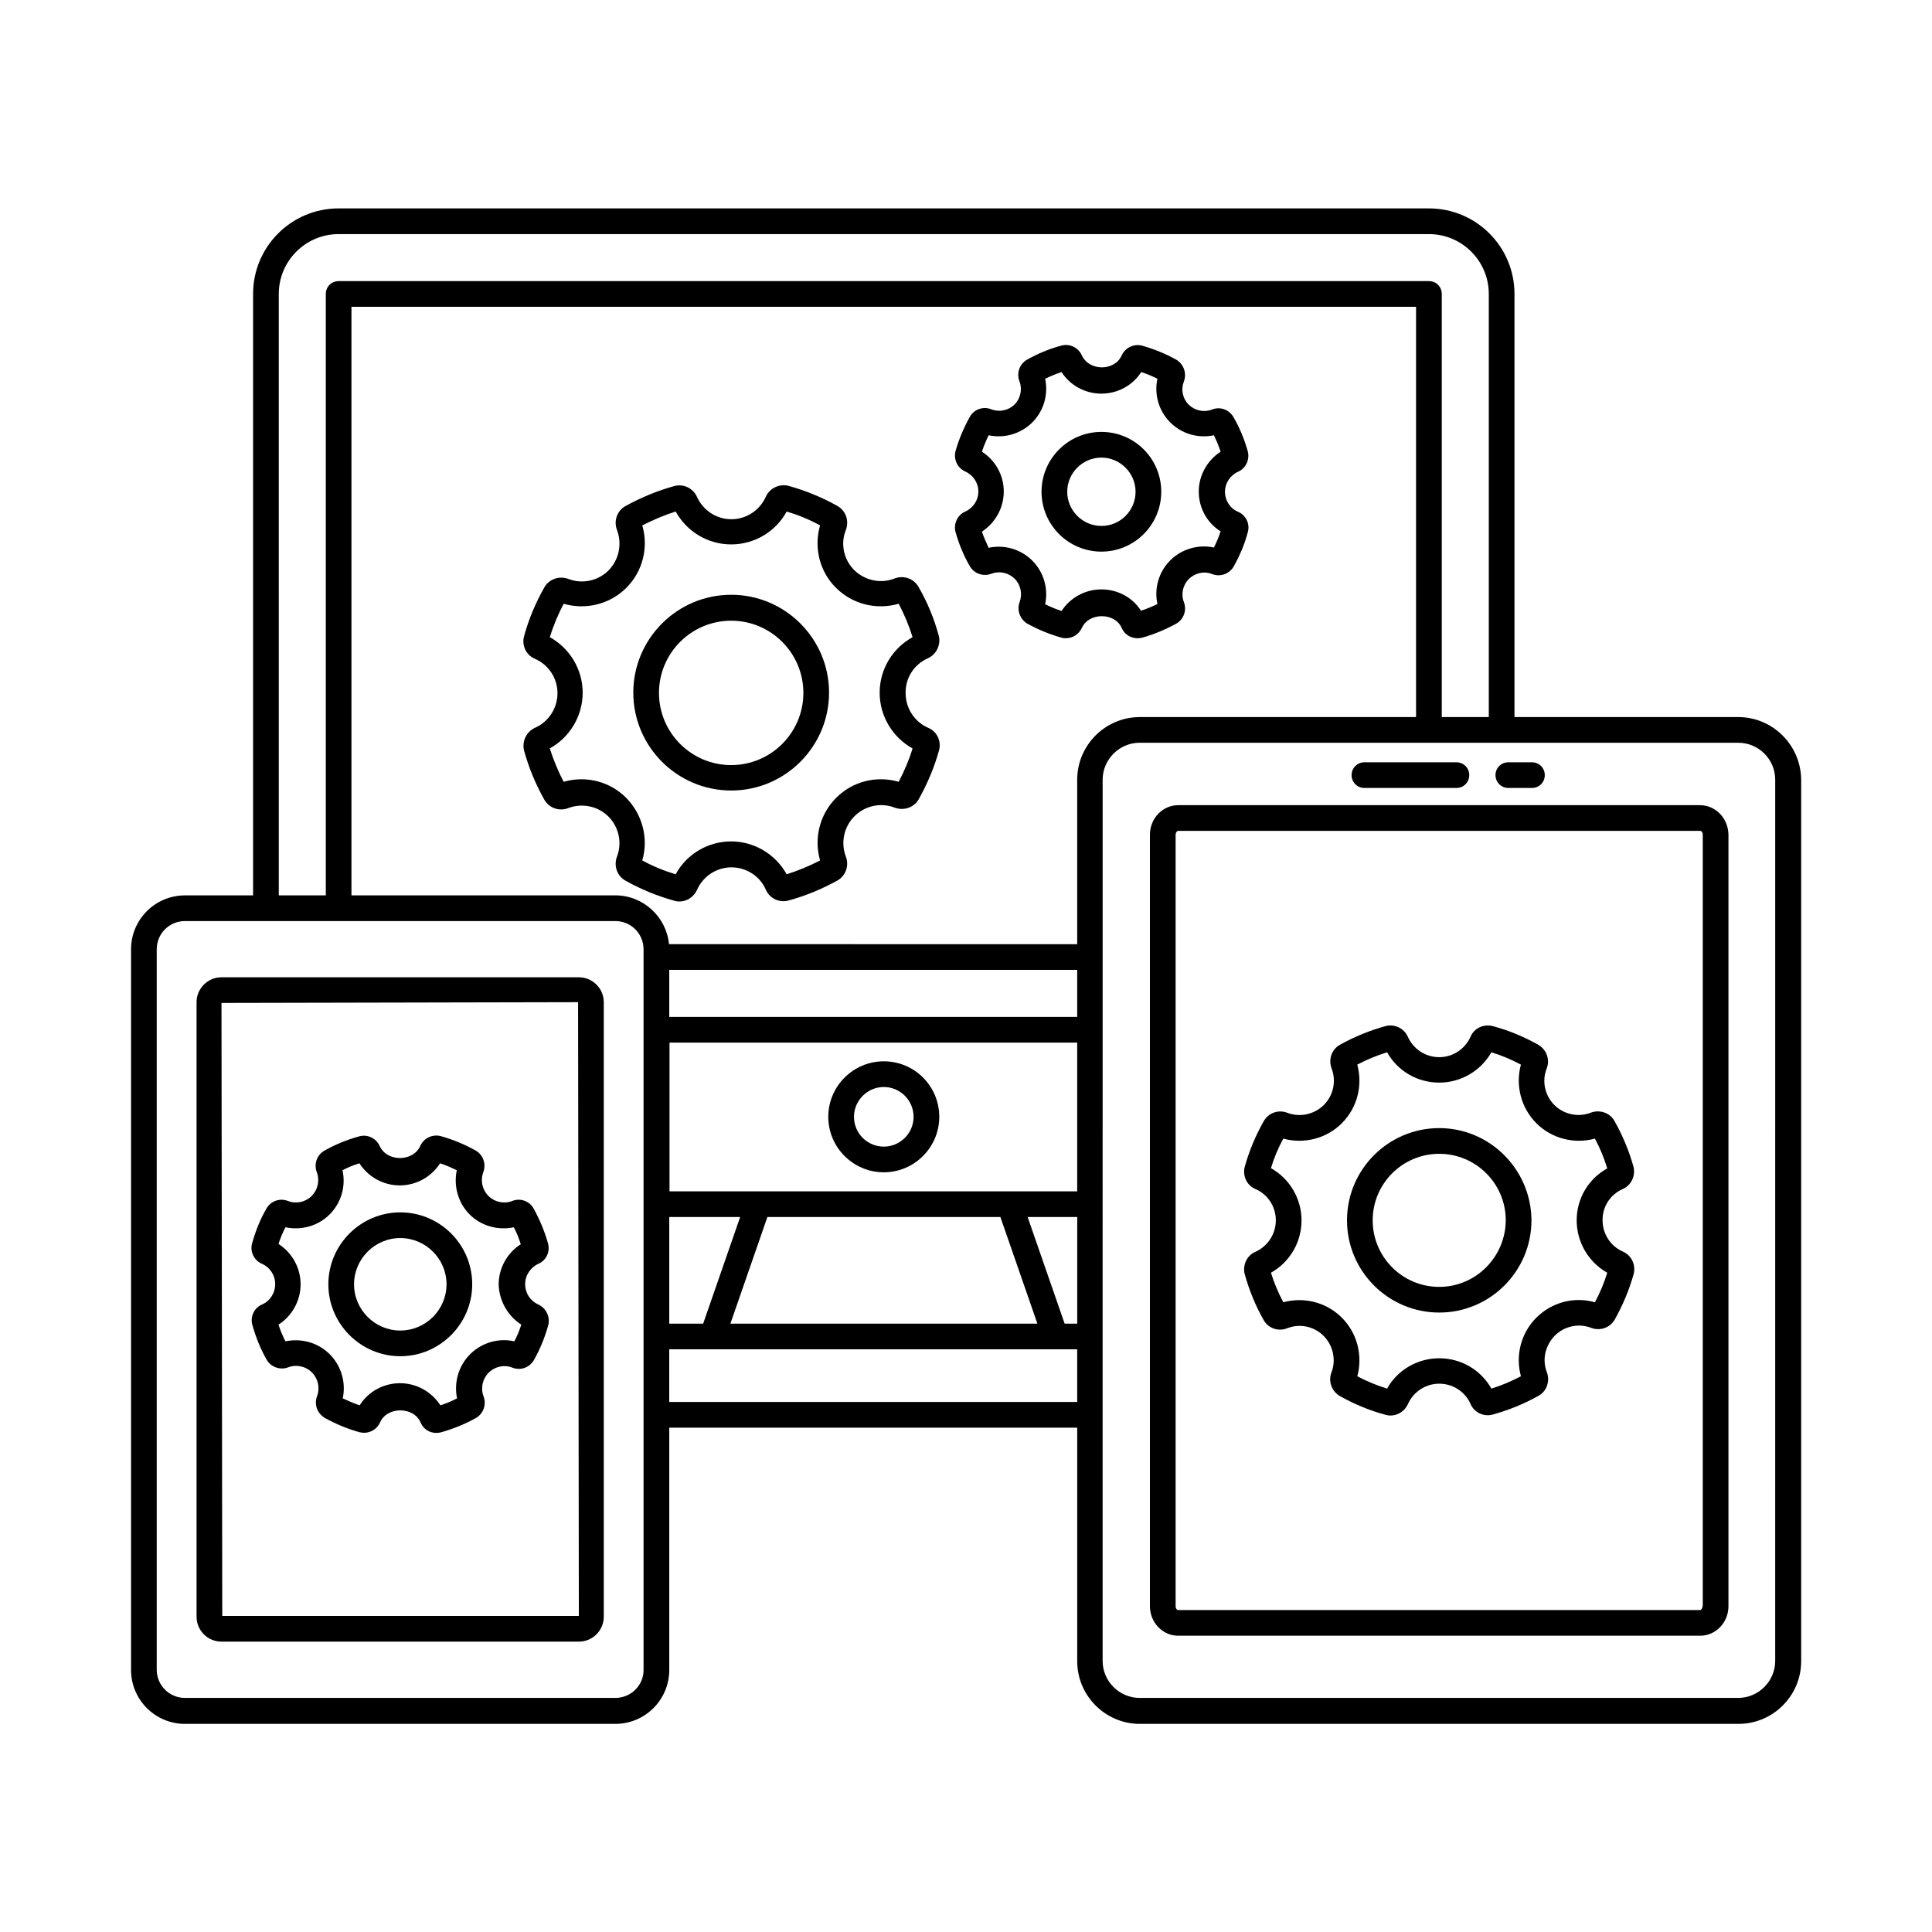
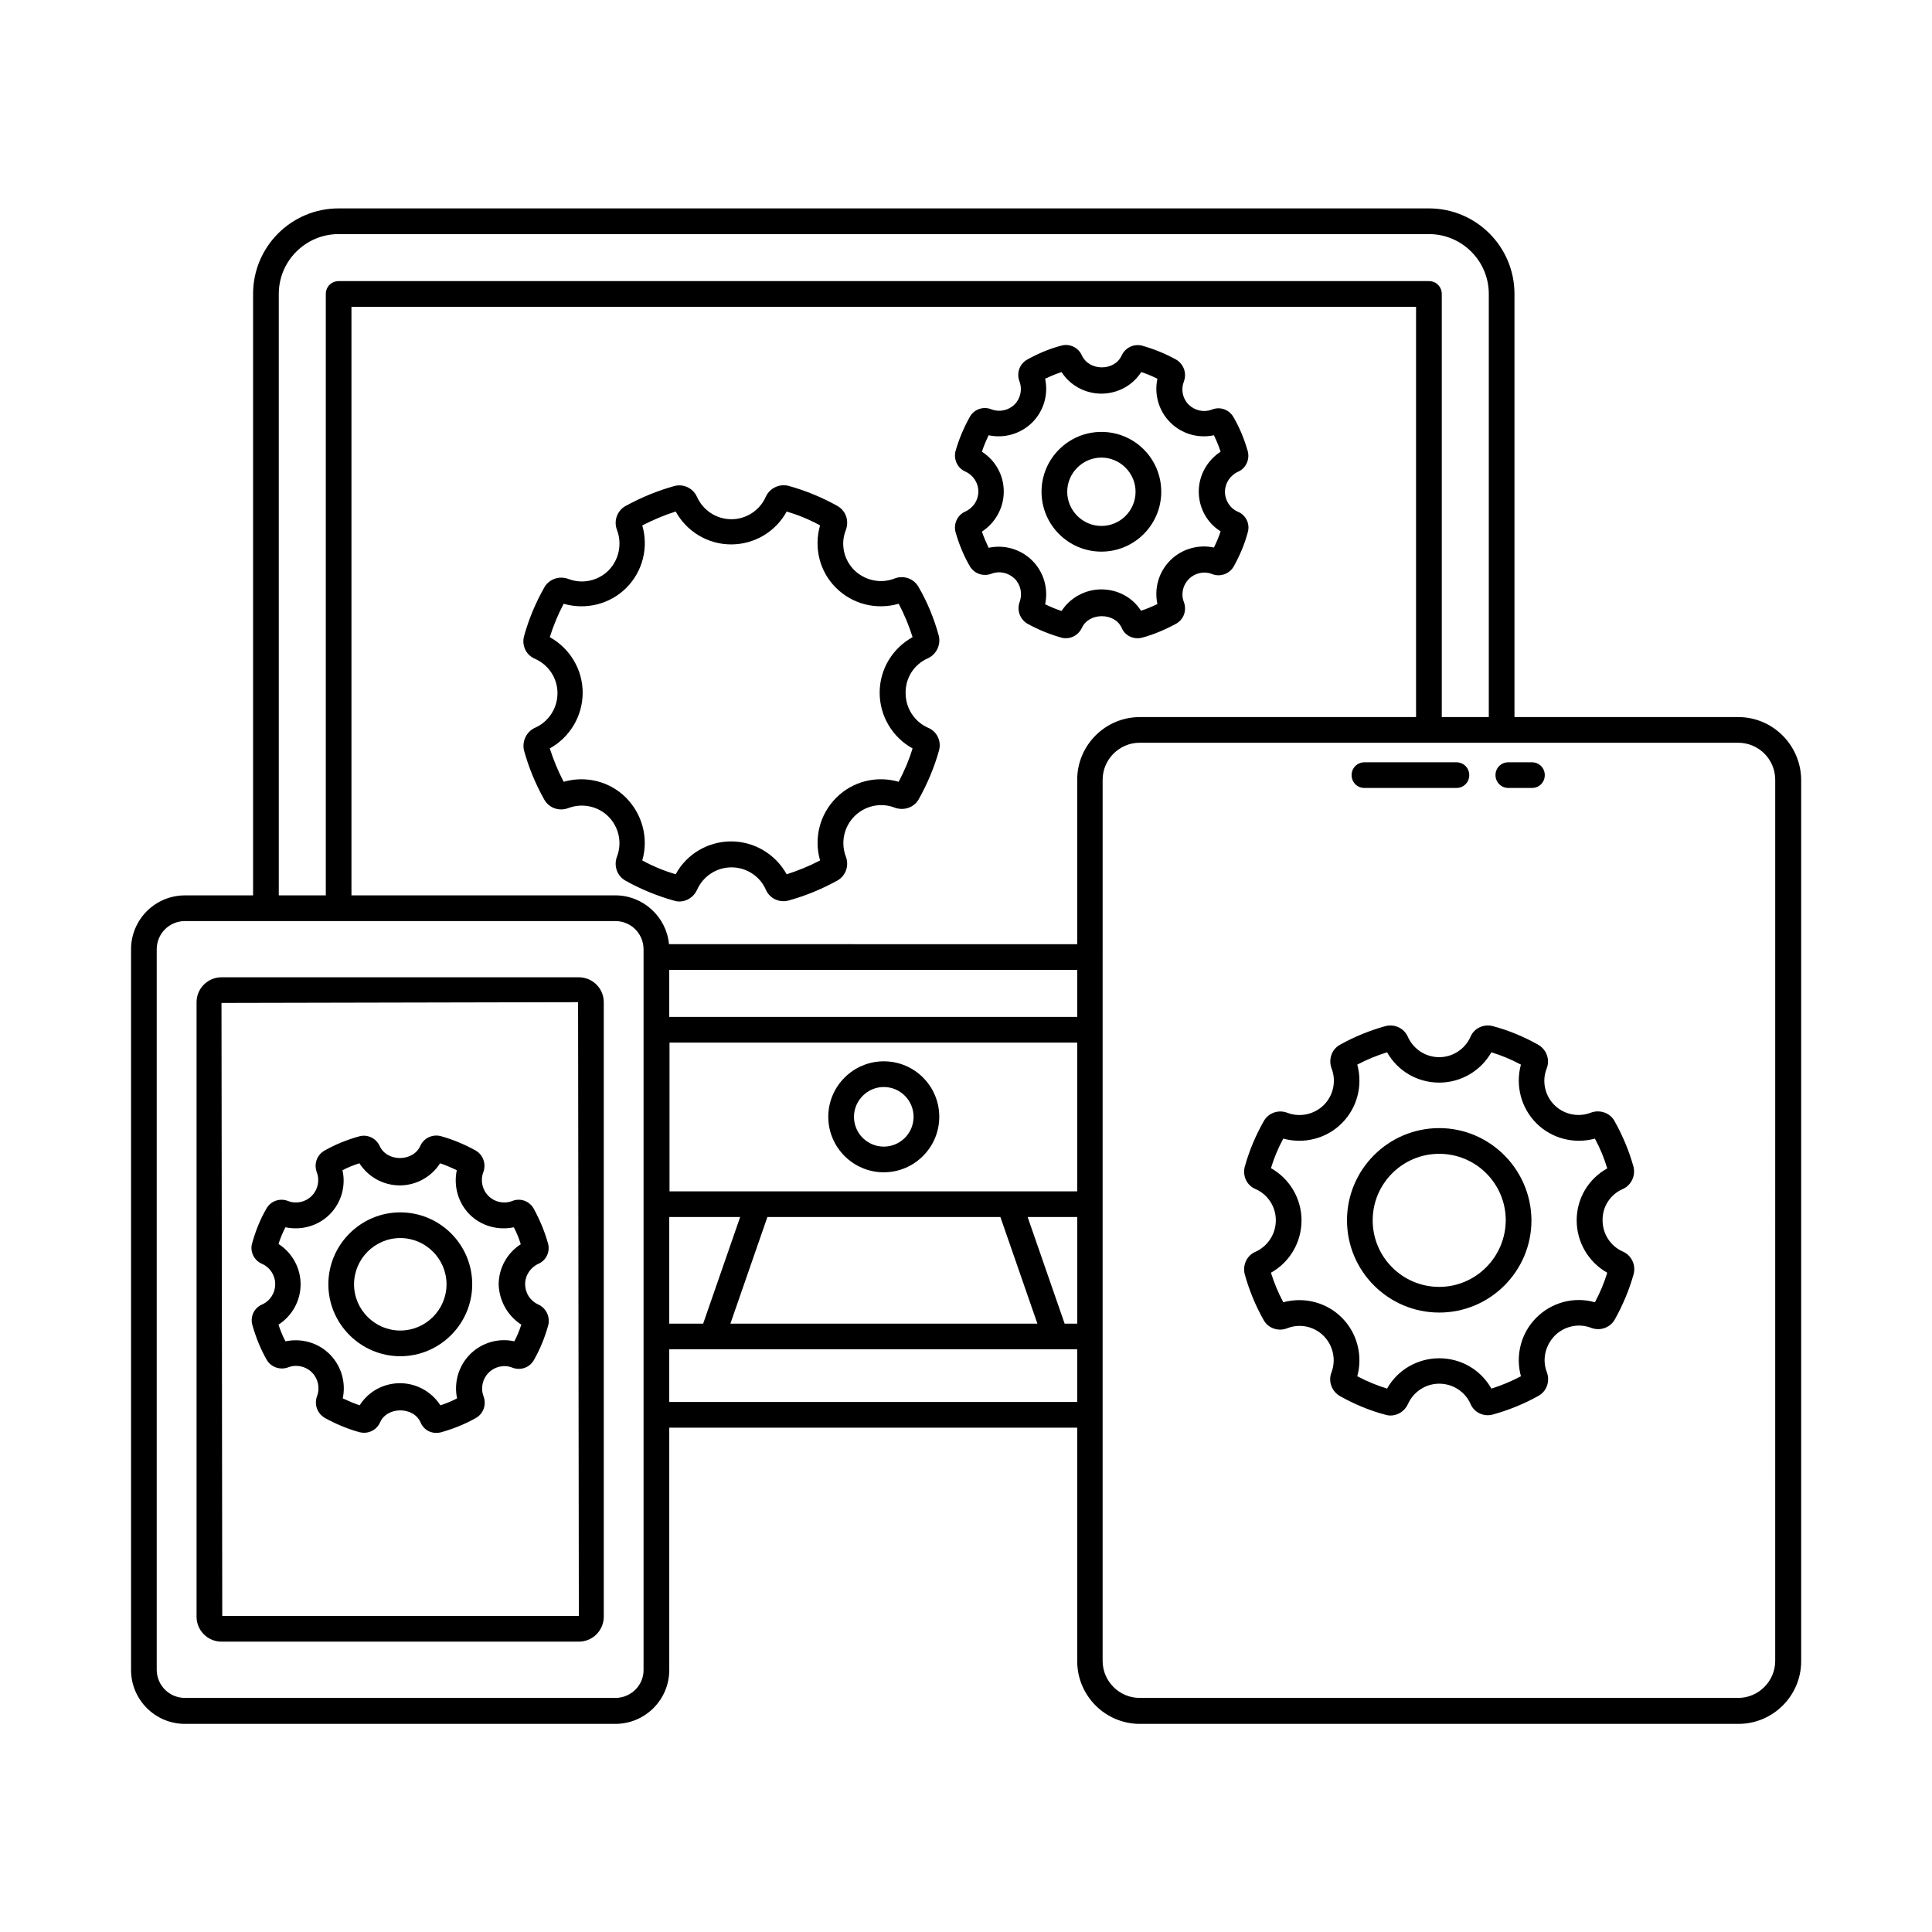
<svg xmlns="http://www.w3.org/2000/svg" fill="#000000" width="800px" height="800px" version="1.1" viewBox="144 144 512 512">
  <g>
-     <path d="m337.77 301.62c-14.297 0-25.938 11.641-25.938 25.938s11.641 25.938 25.938 25.938 25.938-11.641 25.938-25.938c0.004-14.297-11.637-25.938-25.938-25.938zm0 45.137c-10.555 0-19.133-8.578-19.133-19.133s8.578-19.133 19.133-19.133c10.555 0 19.133 8.578 19.133 19.133s-8.578 19.133-19.133 19.133z" />
    <path d="m389.92 318.44c2.246-1.02 3.473-3.609 2.859-5.992-1.227-4.492-2.996-8.852-5.379-12.938-1.293-2.246-4.016-3.133-6.398-2.18-3.676 1.43-7.828 0.477-10.621-2.246-2.793-2.793-3.676-6.945-2.246-10.555 0.953-2.449 0.066-5.176-2.246-6.469-4.152-2.316-8.512-4.086-12.938-5.309-2.383-0.613-4.969 0.613-5.992 2.859-1.566 3.609-5.176 5.992-9.121 5.992-3.949 0-7.559-2.316-9.191-6.059-1.09-2.246-3.609-3.402-5.992-2.723-4.426 1.227-8.715 2.996-12.938 5.309-2.246 1.293-3.133 4.016-2.18 6.398 1.363 3.676 0.477 7.828-2.246 10.621-2.793 2.793-6.945 3.676-10.555 2.316-2.449-0.953-5.176-0.066-6.469 2.18-2.316 4.086-4.152 8.441-5.379 12.938-0.68 2.449 0.543 5.039 2.859 5.992 3.676 1.633 5.992 5.176 5.992 9.121 0 4.016-2.383 7.625-5.992 9.191-2.246 1.02-3.473 3.609-2.859 6.059 1.227 4.426 2.996 8.781 5.379 13.004 1.293 2.246 4.016 3.133 6.398 2.18 3.676-1.363 7.828-0.477 10.555 2.246 2.793 2.793 3.676 6.945 2.316 10.555-0.953 2.449-0.066 5.176 2.246 6.469 4.152 2.316 8.512 4.086 12.938 5.309 0.41 0.137 0.887 0.203 1.293 0.203 1.973 0 3.812-1.156 4.699-3.062 1.566-3.609 5.176-5.992 9.121-5.992 3.949 0 7.559 2.316 9.121 5.922 1.02 2.316 3.539 3.539 6.059 2.859 4.426-1.227 8.781-2.996 12.938-5.309 2.246-1.293 3.133-4.016 2.18-6.398-1.363-3.676-0.477-7.828 2.316-10.621 2.793-2.793 6.945-3.676 10.555-2.316 2.449 0.953 5.176 0.066 6.469-2.18 2.316-4.152 4.152-8.512 5.379-12.938 0.68-2.449-0.543-5.039-2.859-5.992-3.609-1.566-5.992-5.176-5.992-9.191-0.07-4.082 2.246-7.621 5.922-9.254zm-12.801 9.121c0 6.195 3.402 11.848 8.715 14.773-0.887 2.996-2.18 5.992-3.676 8.852-5.856-1.703-12.188-0.137-16.543 4.223-4.356 4.356-5.992 10.688-4.289 16.613-2.859 1.496-5.856 2.723-8.852 3.676-2.926-5.309-8.578-8.715-14.707-8.715-6.195 0-11.848 3.402-14.707 8.715-2.996-0.887-5.992-2.109-8.852-3.676 1.703-5.856 0.066-12.188-4.289-16.613-4.356-4.356-10.688-5.922-16.543-4.223-1.496-2.859-2.723-5.856-3.676-8.852 5.309-2.926 8.715-8.578 8.715-14.773 0-6.129-3.402-11.777-8.715-14.707 0.953-3.062 2.18-5.992 3.676-8.852 5.856 1.703 12.254 0.137 16.613-4.223 4.356-4.356 5.922-10.688 4.223-16.543 2.926-1.496 5.856-2.723 8.852-3.676 2.926 5.309 8.512 8.715 14.707 8.715 6.129 0 11.777-3.336 14.707-8.715 2.996 0.887 5.992 2.109 8.852 3.676-1.703 5.856-0.137 12.254 4.223 16.543 4.356 4.356 10.688 5.922 16.613 4.223 1.496 2.859 2.723 5.785 3.676 8.852-5.387 2.996-8.723 8.578-8.723 14.707z" />
    <path d="m455.76 309.25c1.973-1.156 2.793-3.539 1.973-5.719-0.816-2.109-0.273-4.492 1.363-6.129 1.633-1.566 4.016-2.109 6.059-1.293 2.18 0.887 4.629 0 5.785-1.973 1.633-2.926 2.926-5.992 3.746-9.121 0.613-2.18-0.477-4.492-2.586-5.379-2.109-0.887-3.473-2.996-3.473-5.309 0-2.246 1.363-4.356 3.473-5.309 2.043-0.887 3.133-3.199 2.586-5.379-0.887-3.133-2.109-6.195-3.812-9.121-1.156-1.973-3.539-2.859-5.719-1.973-2.109 0.816-4.492 0.273-6.129-1.293-1.633-1.633-2.109-4.016-1.293-6.129 0.816-2.18 0-4.562-1.973-5.785-2.926-1.633-5.992-2.859-9.121-3.746-2.18-0.543-4.426 0.543-5.379 2.586-1.84 4.223-8.715 4.289-10.621-0.137-0.953-1.973-3.199-3.062-5.379-2.449-3.133 0.816-6.195 2.109-9.121 3.746-1.973 1.156-2.793 3.539-1.973 5.719 0.816 2.109 0.273 4.562-1.293 6.129s-4.016 2.109-6.129 1.293c-2.18-0.887-4.629 0-5.719 1.973-1.633 2.926-2.926 5.992-3.812 9.121-0.543 2.18 0.543 4.492 2.586 5.379 2.109 0.953 3.473 2.996 3.473 5.309 0 2.316-1.363 4.356-3.473 5.309-2.043 0.887-3.133 3.199-2.586 5.379 0.887 3.133 2.109 6.195 3.812 9.121 1.156 1.973 3.539 2.793 5.719 1.973 2.109-0.816 4.492-0.273 6.129 1.293 1.633 1.633 2.109 4.016 1.363 6.129-0.816 2.18 0 4.562 1.973 5.785 2.926 1.633 5.992 2.859 9.121 3.746 0.41 0.137 0.816 0.137 1.156 0.137 1.77 0 3.402-1.02 4.223-2.723 1.84-4.152 8.715-4.152 10.555 0 0.887 2.109 3.199 3.133 5.379 2.586 3.059-0.82 6.121-2.113 9.117-3.746zm-19.879-9.055c-4.356 0-8.305 2.246-10.555 5.719-1.496-0.477-2.926-1.09-4.356-1.77 0.887-4.152-0.34-8.512-3.402-11.574s-7.422-4.289-11.574-3.402c-0.68-1.43-1.293-2.859-1.77-4.289 3.539-2.316 5.785-6.262 5.785-10.621 0-4.289-2.18-8.238-5.785-10.555 0.477-1.496 1.09-2.926 1.77-4.356 4.086 0.887 8.512-0.34 11.574-3.402s4.289-7.422 3.402-11.574c1.43-0.68 2.859-1.293 4.356-1.77 2.246 3.539 6.262 5.719 10.555 5.719 4.289 0 8.305-2.18 10.555-5.719 1.496 0.477 2.926 1.09 4.289 1.77-0.887 4.152 0.34 8.512 3.402 11.574s7.422 4.289 11.574 3.402c0.68 1.43 1.293 2.859 1.77 4.356-3.539 2.316-5.785 6.262-5.785 10.555 0 4.356 2.18 8.305 5.785 10.555-0.477 1.496-1.09 2.926-1.77 4.289-4.086-0.887-8.512 0.34-11.574 3.402s-4.289 7.422-3.402 11.574c-1.43 0.68-2.859 1.293-4.356 1.77-2.184-3.477-6.133-5.652-10.488-5.652z" />
    <path d="m435.88 258.46c-8.715 0-15.863 7.082-15.863 15.863 0 8.715 7.082 15.863 15.863 15.863 8.715 0 15.863-7.082 15.863-15.863 0-8.785-7.082-15.863-15.863-15.863zm0 24.918c-4.969 0-9.055-4.086-9.055-9.055s4.086-9.055 9.055-9.055 9.055 4.086 9.055 9.055-4.019 9.055-9.055 9.055z" />
-     <path d="m594.51 357.38h-138.28c-4.086 0-7.488 3.473-7.488 7.828v204.45c0 4.289 3.336 7.828 7.488 7.828h138.34c4.086 0 7.488-3.473 7.488-7.828v-204.45c-0.066-4.356-3.402-7.828-7.555-7.828zm0.68 212.28c0 0.543-0.34 1.02-0.68 1.02h-138.28c-0.34 0-0.68-0.41-0.68-1.02v-204.45c0-0.543 0.34-1.02 0.68-1.02h138.34c0.34 0 0.68 0.41 0.68 1.02v204.45z" />
    <path d="m525.41 442.96c-13.48 0-24.441 10.961-24.441 24.441 0 13.48 10.961 24.441 24.441 24.441s24.441-10.961 24.441-24.441c-0.066-13.48-11.027-24.441-24.441-24.441zm0 42.078c-9.734 0-17.633-7.898-17.633-17.633s7.898-17.633 17.633-17.633 17.633 7.898 17.633 17.633c-0.066 9.734-7.965 17.633-17.633 17.633z" />
    <path d="m574.09 459.09c2.246-1.02 3.402-3.539 2.793-5.922-1.156-4.152-2.859-8.238-5.039-12.117-1.227-2.18-3.949-3.062-6.262-2.18-3.336 1.293-7.148 0.477-9.668-2.043-2.519-2.519-3.336-6.332-2.043-9.602 0.953-2.383 0-5.039-2.18-6.332-3.879-2.18-7.965-3.879-12.117-4.969-2.383-0.613-4.902 0.543-5.856 2.793-1.43 3.269-4.699 5.445-8.305 5.445-3.609 0-6.875-2.109-8.375-5.516-1.02-2.18-3.473-3.336-5.856-2.723-4.152 1.156-8.238 2.793-12.117 4.969-2.18 1.227-3.062 3.879-2.18 6.262 1.293 3.336 0.477 7.148-2.043 9.668-2.519 2.519-6.332 3.336-9.602 2.109-2.383-0.953-5.039-0.066-6.332 2.18-2.18 3.879-3.879 7.898-5.039 12.117-0.613 2.383 0.543 4.902 2.793 5.856 3.336 1.43 5.445 4.699 5.445 8.305 0 3.609-2.109 6.875-5.445 8.375-2.246 0.953-3.402 3.539-2.793 5.922 1.156 4.152 2.793 8.238 5.039 12.188 1.227 2.18 3.949 3.062 6.262 2.109 3.336-1.293 7.082-0.477 9.602 2.043s3.336 6.332 2.109 9.602c-0.953 2.383 0 5.039 2.18 6.332 3.879 2.18 7.965 3.879 12.117 4.969 0.41 0.137 0.887 0.203 1.293 0.203 1.906 0 3.746-1.09 4.629-2.996 1.43-3.269 4.699-5.445 8.305-5.445 3.609 0 6.875 2.109 8.305 5.379 0.953 2.246 3.473 3.473 5.922 2.793 4.152-1.156 8.238-2.793 12.117-4.969 2.18-1.227 3.062-3.879 2.18-6.262-1.293-3.336-0.41-7.082 2.109-9.668 2.519-2.519 6.262-3.336 9.531-2.109 2.383 0.953 5.039 0.066 6.332-2.109 2.18-3.879 3.879-7.965 5.039-12.117 0.613-2.383-0.543-4.902-2.793-5.922-3.336-1.43-5.445-4.699-5.445-8.305-0.062-3.613 2.051-6.883 5.387-8.312zm-12.254 8.305c0 5.785 3.133 11.098 8.102 13.891-0.816 2.656-1.906 5.309-3.269 7.828-5.516-1.566-11.438 0-15.523 4.086s-5.582 10.008-4.086 15.523c-2.586 1.363-5.176 2.449-7.828 3.269-2.793-4.969-8.035-8.035-13.82-8.035s-11.098 3.133-13.82 8.035c-2.656-0.816-5.309-1.906-7.898-3.269 1.496-5.445 0-11.438-4.086-15.523-4.086-4.086-10.008-5.582-15.523-4.086-1.363-2.586-2.449-5.176-3.269-7.828 4.969-2.793 8.102-8.035 8.102-13.891 0-5.719-3.133-11.031-8.102-13.82 0.816-2.723 1.906-5.309 3.269-7.828 5.516 1.496 11.438 0 15.523-4.086 4.086-4.086 5.582-10.008 4.086-15.523 2.586-1.363 5.242-2.449 7.898-3.269 2.793 4.969 8.035 8.035 13.82 8.035s11.031-3.133 13.82-8.035c2.656 0.816 5.309 1.906 7.828 3.269-1.496 5.445 0 11.438 4.086 15.523 4.086 4.086 10.008 5.582 15.523 4.086 1.363 2.519 2.449 5.176 3.269 7.898-4.973 2.723-8.102 7.965-8.102 13.75z" />
    <path d="m604.65 334.03h-59.301l0.004-112.13c0-12.527-10.145-22.672-22.672-22.672h-288.94c-12.527 0-22.672 10.145-22.672 22.672v159.38l-18.043 0.004c-7.898 0-14.297 6.398-14.297 14.297v190.97c0 7.898 6.398 14.297 14.297 14.297h114.04c7.898 0 14.297-6.398 14.297-14.297v-64.203h108.11v61.887c0 9.121 7.422 16.613 16.613 16.613h158.63c9.121 0 16.613-7.422 16.613-16.613v-233.59c-0.07-9.125-7.492-16.613-16.684-16.613zm-386.77-112.13c0-8.781 7.148-15.863 15.863-15.863h288.94c8.715 0 15.863 7.082 15.863 15.863v112.13h-12.461v-112.13c0-1.906-1.496-3.402-3.402-3.402h-288.94c-1.906 0-3.402 1.496-3.402 3.402v159.38h-12.461zm208.26 272.88-9.805-28.254h13.141v28.254zm-104.78 0v-28.254h18.789l-9.805 28.254zm108.11-81.289h-108.11v-12.461h108.11zm0 6.805v39.418l-17.902 0.004h-90.141v-39.418zm-82.105 46.23h61.75l9.805 28.254h-81.359zm82.105-115.88v43.574l-108.18-0.004c-0.68-7.215-6.809-12.938-14.23-12.938l-69.922 0.004v-155.98h282.13v108.73h-73.188c-9.191 0-16.613 7.488-16.613 16.613zm-122.41 243.32h-114.04c-4.152 0-7.488-3.336-7.488-7.488v-190.9c0-4.152 3.336-7.488 7.488-7.488h114.04c4.152 0 7.488 3.336 7.488 7.488v1.566 0.477 0.477 18.383 0.477 0.477 45.613 0.137 0.137 34.789 0.137 0.137 20.492 0.137 0.137 67.469c0 4.016-3.336 7.352-7.488 7.352zm14.297-78.43v-13.957h108.11v13.957zm293.09 68.625c0 5.379-4.426 9.805-9.805 9.805h-158.63c-5.379 0-9.805-4.426-9.805-9.805l0.004-233.52c0-5.379 4.426-9.805 9.805-9.805h158.63c5.379 0 9.805 4.356 9.805 9.805z" />
    <path d="m378.21 454.67c8.102 0 14.707-6.606 14.707-14.707 0-8.102-6.535-14.703-14.707-14.703-8.102 0-14.707 6.606-14.707 14.707 0.004 8.102 6.606 14.703 14.707 14.703zm0-22.602c4.356 0 7.898 3.539 7.898 7.898 0 4.356-3.539 7.898-7.898 7.898-4.356 0-7.898-3.539-7.898-7.898 0.004-4.359 3.609-7.898 7.898-7.898z" />
    <path d="m505.59 352.82h24.375c1.906 0 3.402-1.496 3.402-3.402s-1.496-3.402-3.402-3.402h-24.375c-1.906 0-3.402 1.496-3.402 3.402s1.496 3.402 3.402 3.402z" />
    <path d="m543.72 352.82h6.262c1.906 0 3.402-1.496 3.402-3.402s-1.496-3.402-3.402-3.402h-6.262c-1.906 0-3.402 1.496-3.402 3.402s1.566 3.402 3.402 3.402z" />
    <path d="m297.4 402.99h-94.703c-3.676 0-6.606 2.996-6.606 6.606v162.85c0 3.676 2.996 6.606 6.606 6.606h94.703c3.676 0 6.606-2.996 6.606-6.606v-162.85c0-3.676-2.996-6.606-6.606-6.606zm-94.5 169.25-0.203-162.45 94.5-0.203 0.203 162.65z" />
    <path d="m250.08 465.29c-10.484 0-19.062 8.578-19.062 19.062 0 10.484 8.578 19.062 19.062 19.062s19.062-8.578 19.062-19.062c0-10.551-8.578-19.062-19.062-19.062zm0 31.316c-6.738 0-12.254-5.516-12.254-12.254 0-6.738 5.516-12.254 12.254-12.254s12.254 5.516 12.254 12.254c0 6.742-5.516 12.254-12.254 12.254z" />
    <path d="m286.71 489.73c-2.18-0.953-3.539-3.062-3.539-5.445 0-2.316 1.43-4.426 3.539-5.379 2.043-0.887 3.133-3.199 2.519-5.379-0.887-3.199-2.18-6.262-3.812-9.258-1.156-2.043-3.609-2.859-5.719-1.973-2.18 0.816-4.629 0.273-6.262-1.363-1.633-1.633-2.18-4.086-1.363-6.262 0.816-2.18 0-4.629-2.043-5.785-2.926-1.633-6.059-2.926-9.258-3.812-2.18-0.543-4.492 0.543-5.379 2.586-1.906 4.289-8.918 4.356-10.824-0.066-0.953-1.973-3.199-3.062-5.379-2.449-3.199 0.887-6.262 2.109-9.258 3.812-1.973 1.156-2.793 3.539-1.973 5.719 0.816 2.18 0.273 4.629-1.363 6.262-1.633 1.633-4.086 2.18-6.195 1.363-2.18-0.887-4.629-0.066-5.785 1.973-1.703 2.926-2.926 6.059-3.812 9.258-0.613 2.18 0.543 4.492 2.586 5.379 2.18 0.953 3.539 3.062 3.539 5.379 0 2.383-1.363 4.492-3.539 5.445-2.043 0.887-3.133 3.199-2.519 5.379 0.887 3.133 2.109 6.262 3.812 9.258 1.156 1.973 3.609 2.793 5.719 1.973 2.18-0.816 4.629-0.273 6.262 1.363 1.633 1.633 2.18 4.086 1.363 6.262-0.816 2.18 0 4.562 2.043 5.785 2.926 1.633 6.059 2.926 9.258 3.812 0.41 0.066 0.816 0.137 1.156 0.137 1.77 0 3.473-1.02 4.223-2.723 1.84-4.289 8.918-4.289 10.758 0 0.887 2.109 3.133 3.199 5.445 2.586 3.133-0.887 6.262-2.109 9.258-3.812 1.973-1.156 2.793-3.539 1.973-5.719-0.816-2.18-0.273-4.629 1.363-6.262 1.633-1.633 4.086-2.18 6.195-1.363 2.18 0.887 4.629 0.066 5.785-1.973 1.703-2.996 2.926-6.059 3.812-9.258 0.543-2.18-0.547-4.496-2.586-5.449zm-4.562 5.312c-0.477 1.496-1.09 2.996-1.84 4.426-4.152-0.953-8.645 0.34-11.711 3.402-3.062 3.062-4.356 7.488-3.473 11.711-1.43 0.75-2.926 1.363-4.426 1.84-2.316-3.609-6.332-5.856-10.688-5.856-4.426 0-8.441 2.246-10.688 5.856-1.496-0.477-2.996-1.156-4.492-1.84 0.887-4.152-0.34-8.578-3.473-11.711-3.062-3.062-7.488-4.289-11.711-3.402-0.75-1.43-1.363-2.926-1.84-4.426 3.609-2.316 5.856-6.332 5.856-10.688s-2.246-8.375-5.856-10.688c0.477-1.496 1.09-2.996 1.84-4.426 4.223 0.887 8.645-0.34 11.711-3.402 3.062-3.062 4.356-7.488 3.402-11.711 1.43-0.75 2.926-1.363 4.492-1.84 2.316 3.609 6.332 5.856 10.688 5.856 4.356 0 8.375-2.246 10.688-5.856 1.496 0.477 2.996 1.156 4.426 1.84-0.887 4.152 0.34 8.645 3.402 11.711 3.062 3.062 7.488 4.289 11.711 3.402 0.75 1.43 1.363 2.926 1.84 4.492-3.609 2.316-5.856 6.332-5.856 10.688 0.141 4.289 2.387 8.305 5.996 10.621z" />
  </g>
</svg>